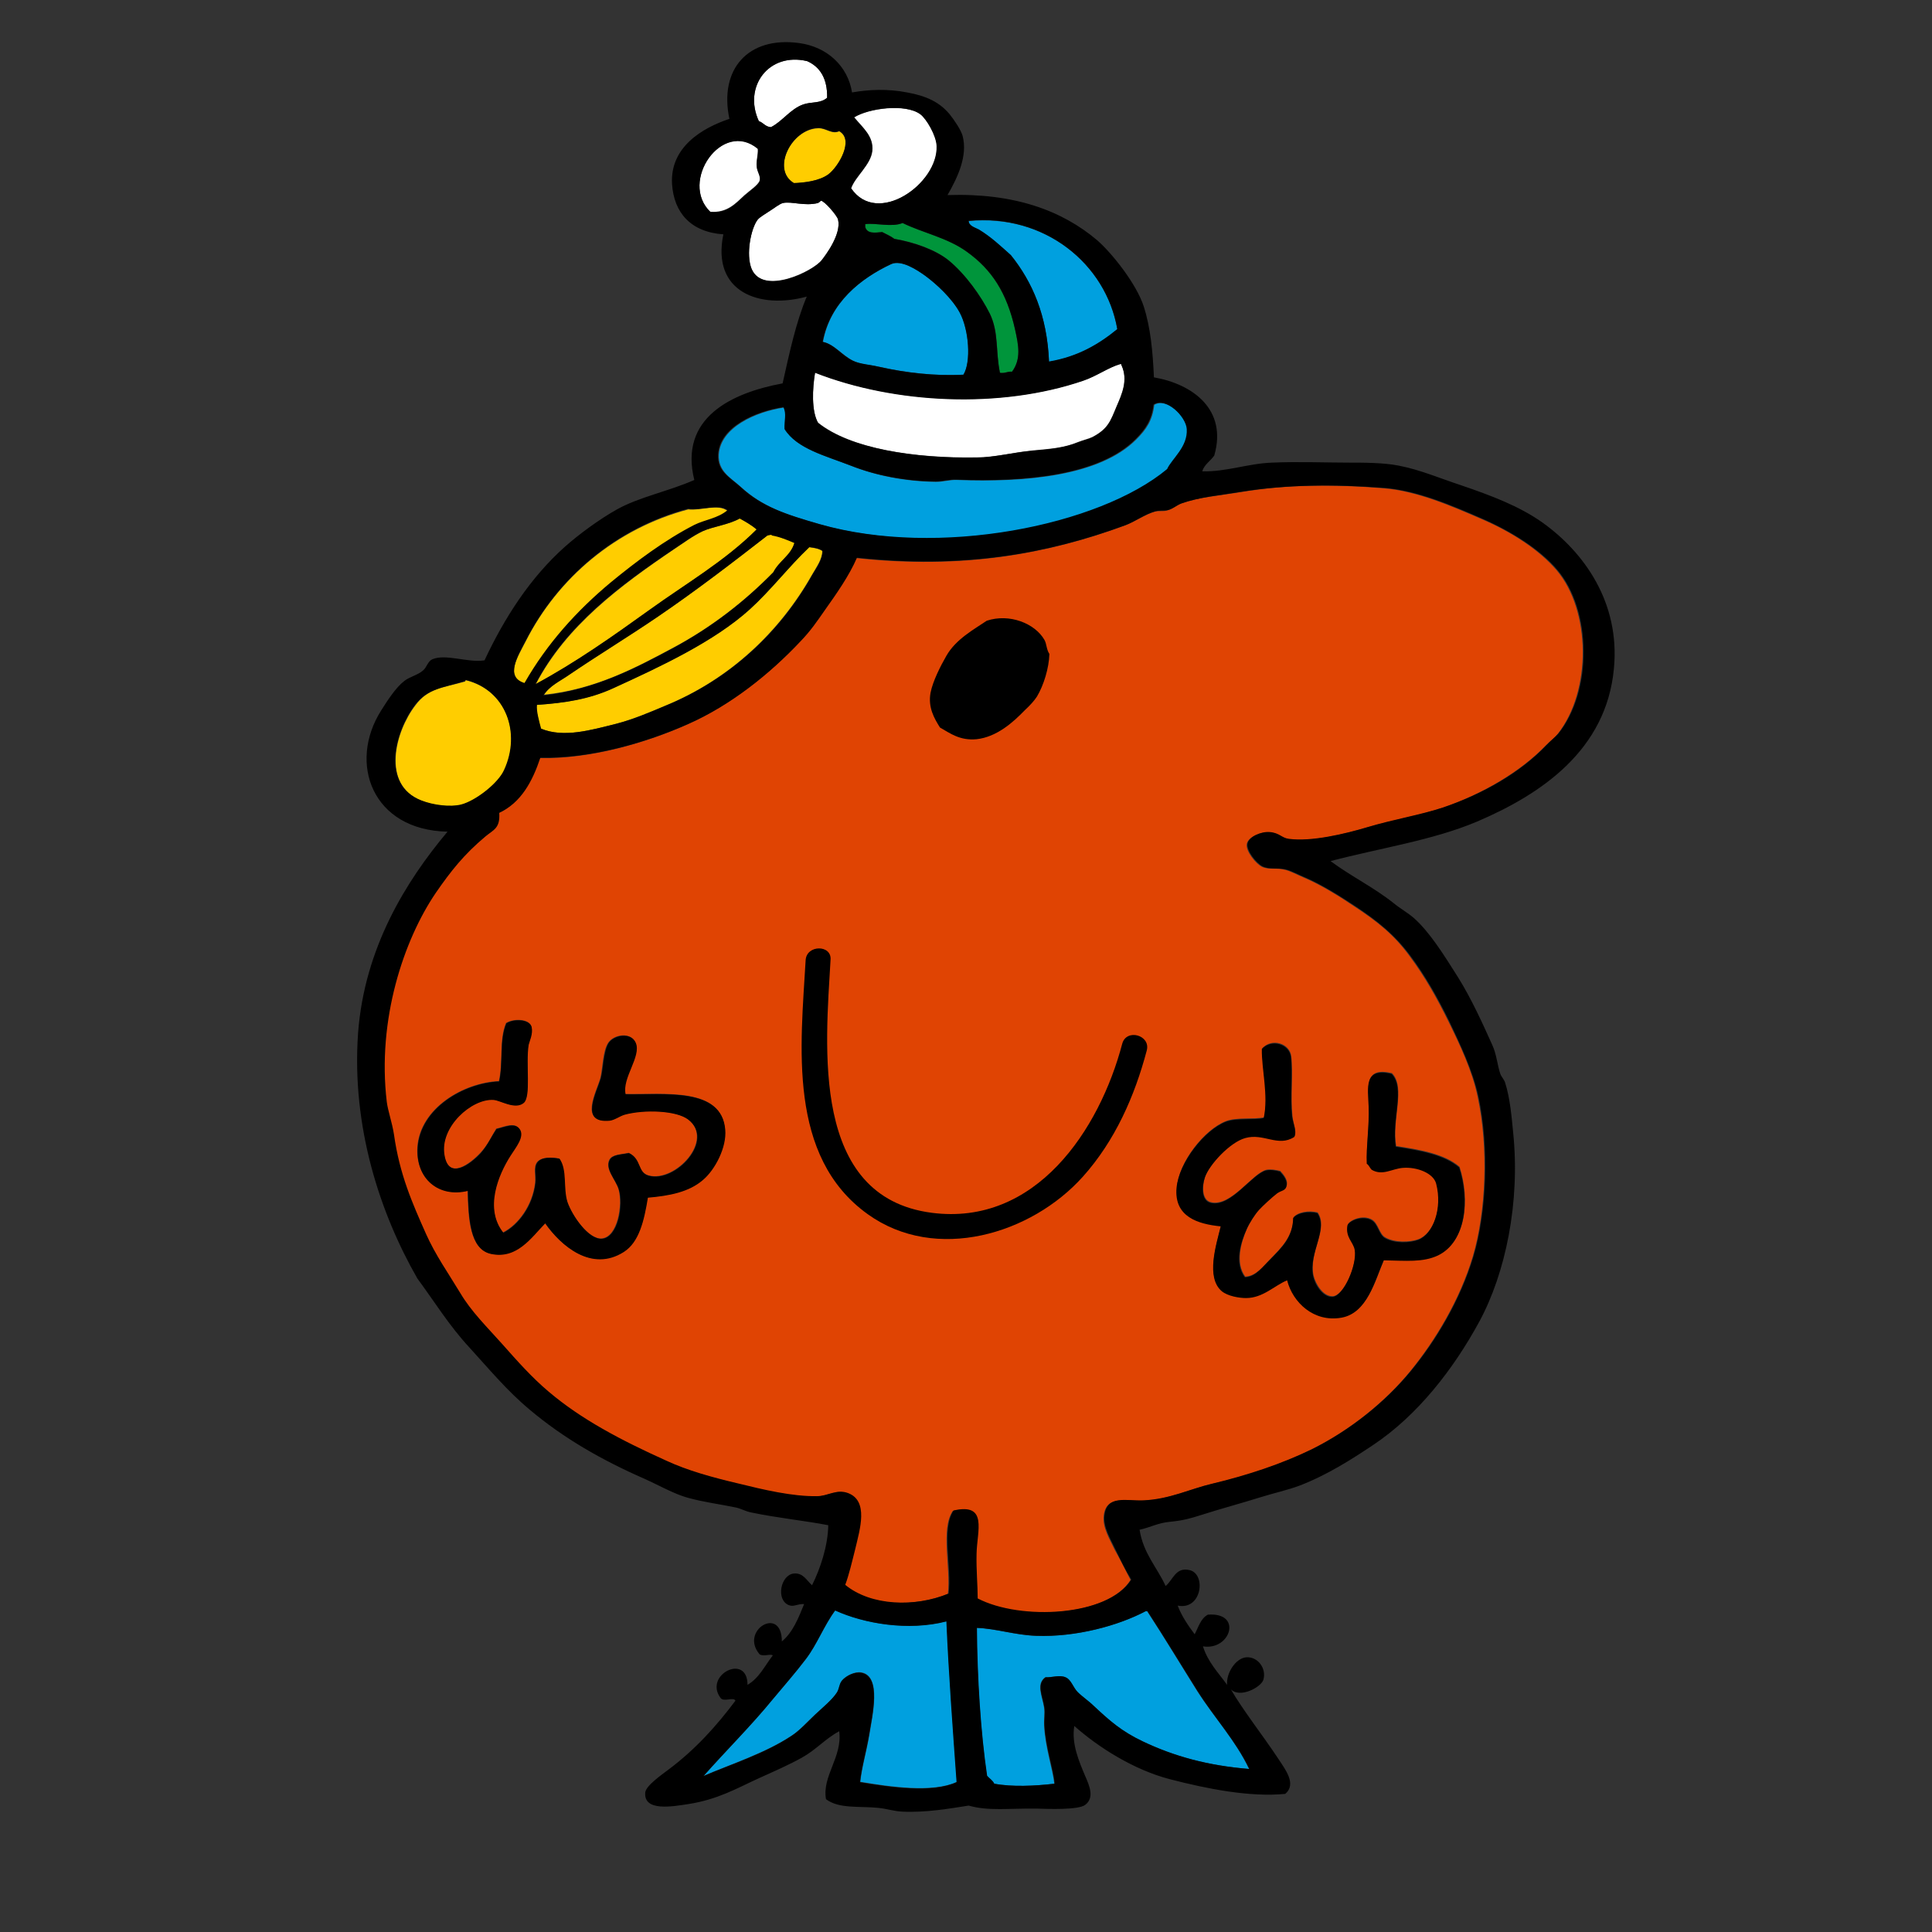
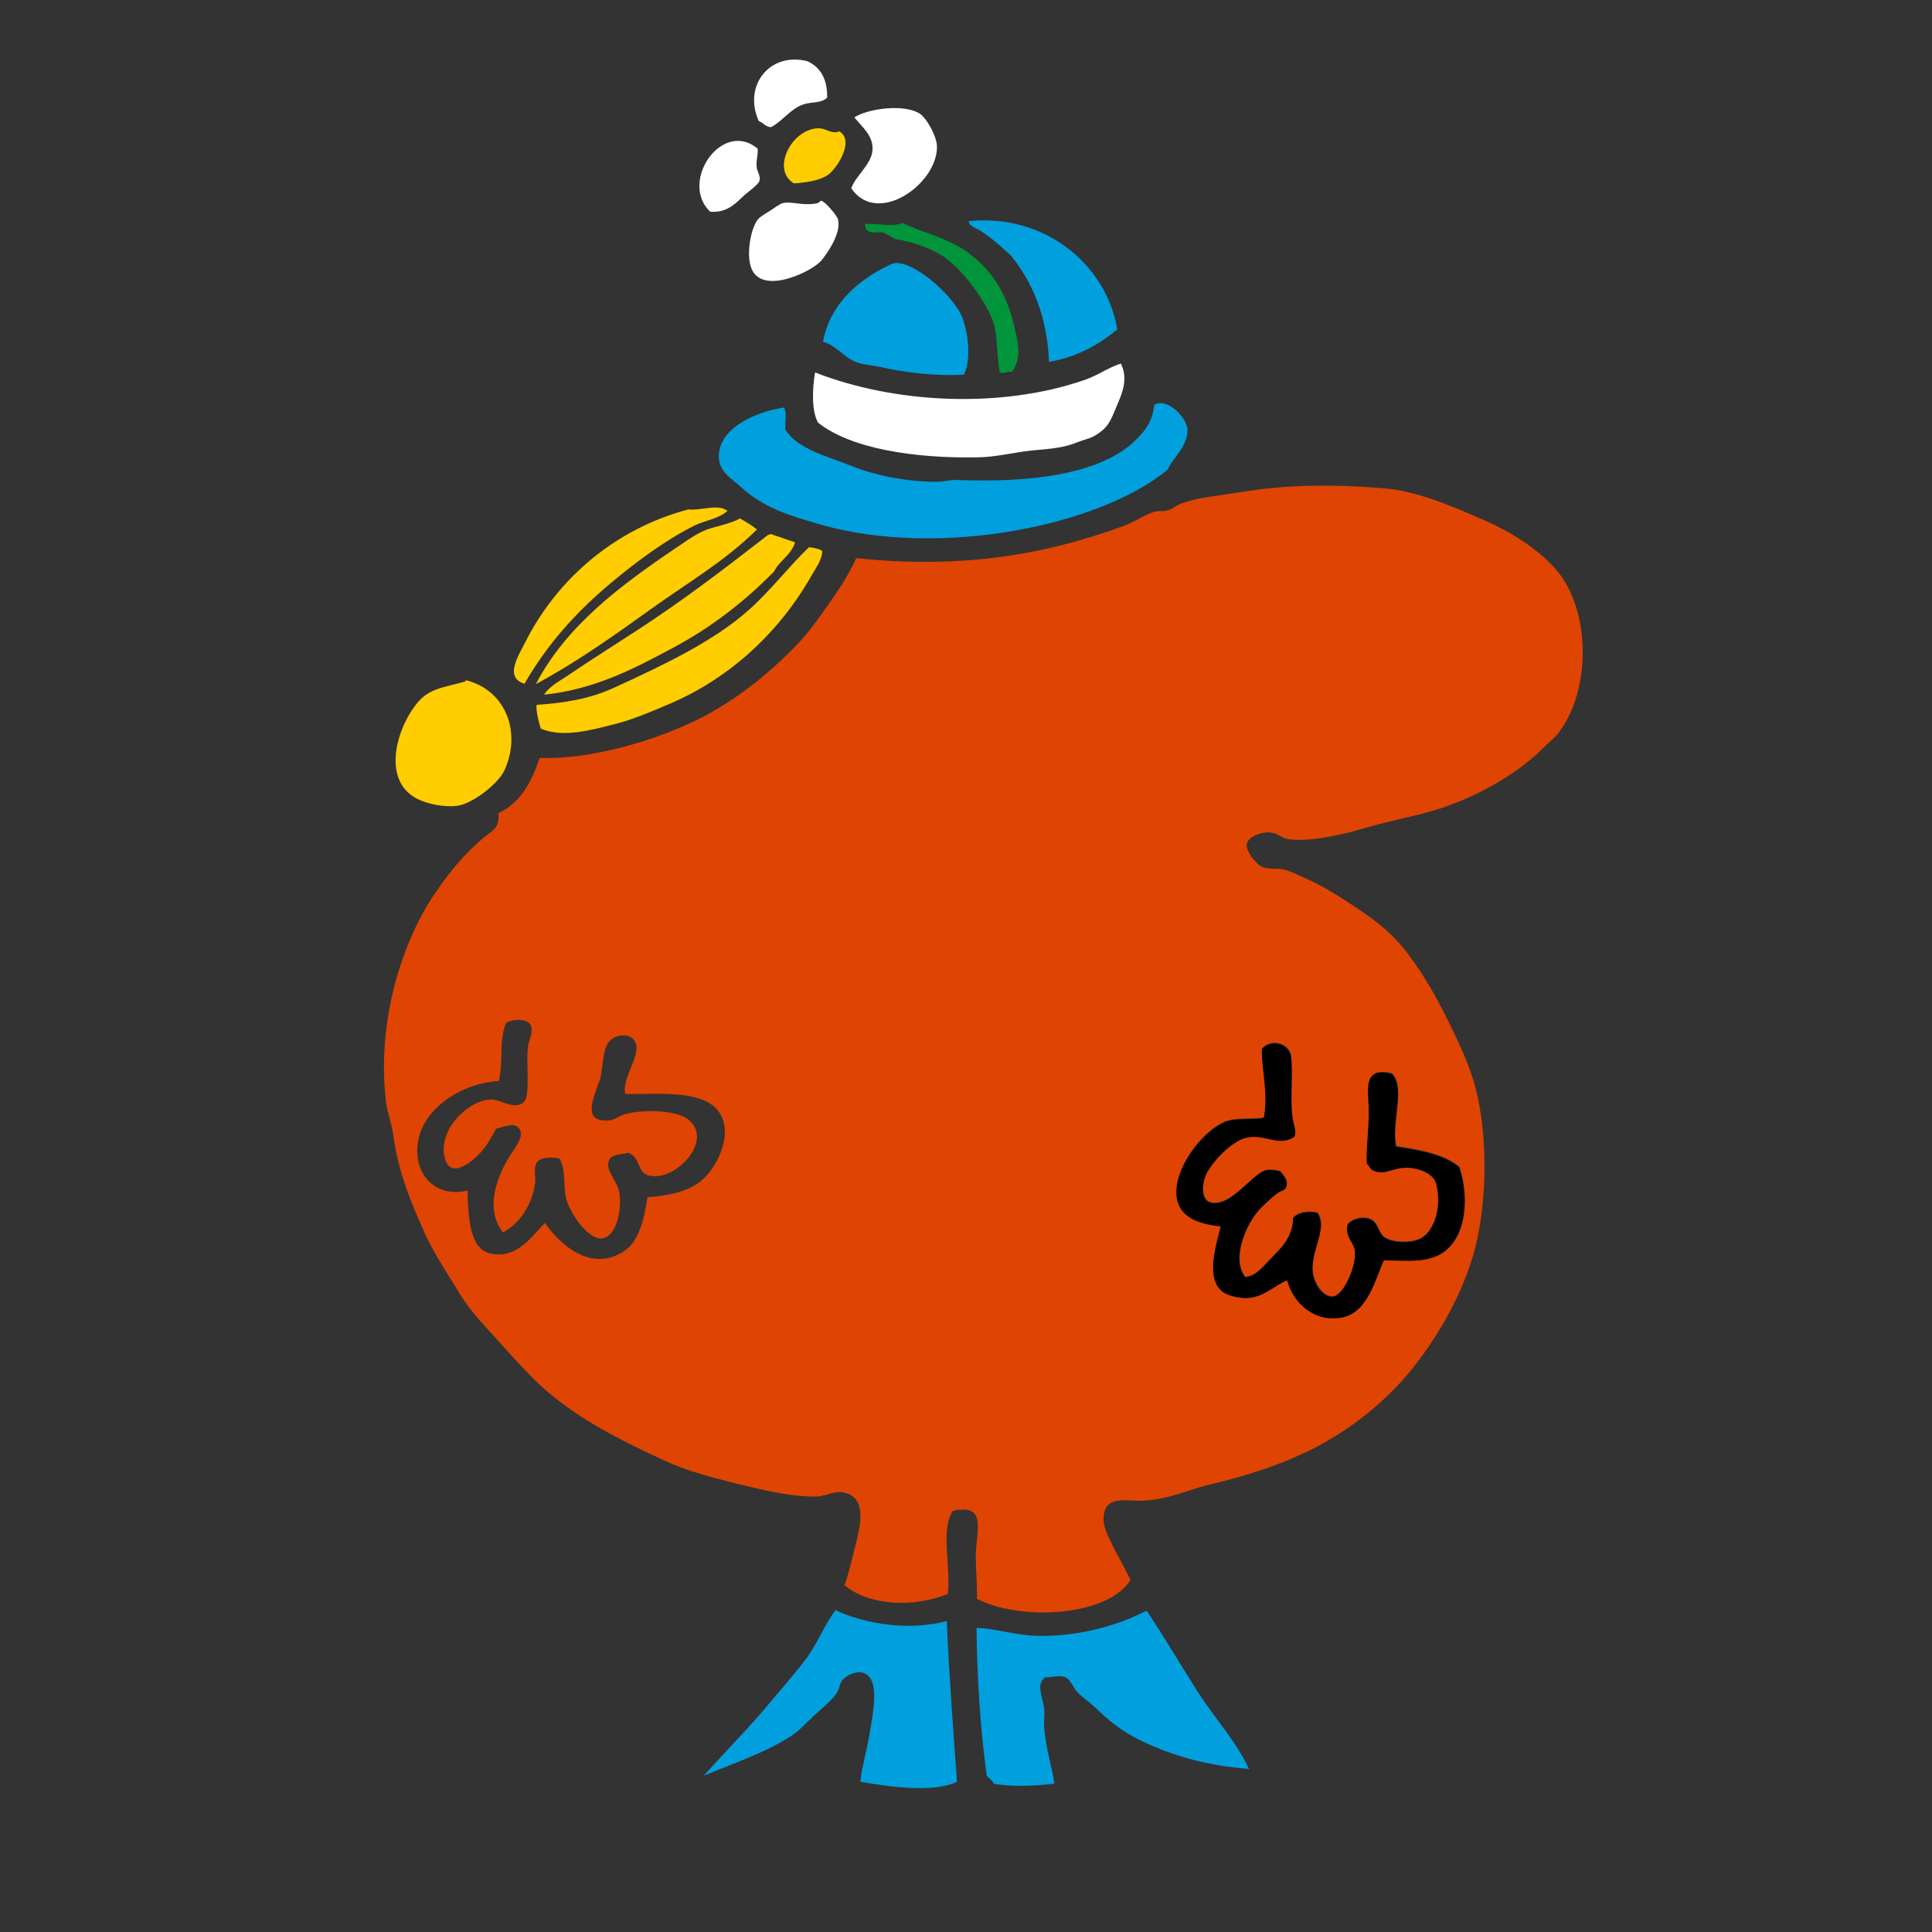
<svg xmlns="http://www.w3.org/2000/svg" version="1.1" id="Layer_1" x="0px" y="0px" viewBox="0 0 512 512" style="enable-background:new 0 0 512 512;" xml:space="preserve">
  <rect x="0" y="0" width="512" height="512" fill="#333333" stroke="none" />
  <style type="text/css">
	.st0{fill-rule:evenodd;clip-rule:evenodd;fill:#FFFFFF;}
	.st1{fill-rule:evenodd;clip-rule:evenodd;fill:#FFCD00;}
	.st2{fill-rule:evenodd;clip-rule:evenodd;fill:#00A0DF;}
	.st3{fill-rule:evenodd;clip-rule:evenodd;fill:#00953B;}
	.st4{fill-rule:evenodd;clip-rule:evenodd;fill:#E04403;}
	.st5{fill-rule:evenodd;clip-rule:evenodd;}
</style>
  <g>
    <path class="st0" d="M219.2,25.9c-1.8,1.6-4.2,1-6.4,1.8c-3.4,1.2-5.5,4.5-8.5,6c-1.5-0.1-2-1.2-3.2-1.6   c-4.2-9.1,2.6-18.4,12.8-15.9C217.3,17.7,219.3,20.8,219.2,25.9z" />
    <path class="st0" d="M225.6,49.9c1-3.1,5.2-6.2,5.6-9.9c0.4-3.9-2.6-6.2-4.8-8.9c3.8-2.4,13.6-3.7,17.6-0.8   c1.5,1.1,4.2,5.6,4.3,8.4C248.6,48.7,232.5,60.1,225.6,49.9z" />
    <path class="st1" d="M210.4,48.6c-6.1-3.6-0.7-14.4,6.4-14.6c2.1-0.1,3.6,1.7,5.6,0.8c4.1,2.3-0.3,9.5-2.9,11.5   C217,48,213.2,48.4,210.4,48.6z" />
    <path class="st0" d="M200.8,39.4c0.1,1.7-0.4,2.9-0.3,4.7c0.1,1.4,1.1,2.5,0.8,3.7c-0.2,1.1-2.9,2.9-4,3.9c-2.2,2-4.5,4.8-9.1,4.4   C179.9,48.2,191.4,31.5,200.8,39.4z" />
    <path class="st0" d="M217.3,53.5c-0.1,0,0.1-0.3,0.3-0.3c1,0.1,4.3,4,4.5,5c0.9,3.9-3.3,9.4-4.3,10.7c-2.4,3-15.6,9.4-18.6,2.4   c-1.6-3.8-0.2-10.8,1.6-13.1c0.6-0.8,2.4-1.8,3.2-2.3c1-0.6,2.6-1.9,3.5-2.1c2.3-0.5,5.7,0.9,9.3,0C216.9,53.8,217,53.5,217.3,53.5   z" />
    <path class="st2" d="M296.1,87.3c-4.9,4-10.5,7.3-18.1,8.6c-0.5-12.2-4.4-21.1-10.1-28.2c-2.7-2.4-5.2-4.8-8.5-6.8   c-0.9-0.5-2.6-1-2.7-2.3C276.8,56.6,293.1,69.9,296.1,87.3z" />
    <path class="st3" d="M268.2,98.5c-1.3-0.1-1.8,0.5-3.2,0.3c-1.2-5.8-0.2-10.7-2.7-15.7c-2.3-4.6-6.4-10.4-10.9-14.1   c-3.4-2.8-9.2-4.9-14.4-5.7c-0.9-0.8-2.1-1.2-3.2-1.8c-2.1,0.2-3.9,0.4-4.5-1.3c0-0.3,0-0.5,0-0.8c2.7-0.4,7,0.9,9.9-0.3   c5.3,2.6,11.9,3.9,17,7.6c6.6,4.8,10.6,10.8,12.8,20.6C269.9,91.4,270.7,95.1,268.2,98.5z" />
    <path class="st2" d="M255.4,99.3c-7.5,0.4-15.3-0.5-22.4-2.1c-2.4-0.5-5-0.6-6.9-1.6c-3-1.5-4.9-4.3-8-5   c1.9-10.5,10.1-16.9,18.1-20.6c2.6-1.2,6.8,1.5,9.1,3.1c3,2.2,7,6,9.1,9.7C256.8,87.4,257.4,95.9,255.4,99.3z" />
    <path class="st0" d="M296.9,96.4c0.2-0.1,0.3,0.1,0.3,0.3c1.8,4,0.1,7.7-1.3,11c-1.6,3.8-2.2,5.9-6.4,8.1c-1,0.5-2.5,0.8-3.7,1.3   c-3.9,1.6-7,1.8-12.5,2.3c-4.7,0.5-9.7,1.8-14.4,1.8c-16.6,0.3-33.5-2.3-42.1-9.2c-1.8-3.1-1.5-9.2-0.8-13.3   c21.2,8.3,49.2,9.6,71.1,2.1C290.6,99.7,293.7,97.4,296.9,96.4z" />
    <path class="st2" d="M309.5,124.4c-18,15-60.6,23.6-92.1,14.6c-9.1-2.6-15.3-4.7-21-9.9c-2.7-2.5-6.1-4.1-5.9-8.6   c0.4-7.2,9.8-11.4,17.3-12.5c0.8,1.8,0.2,3.5,0.3,5.8c3.2,5.2,10.8,7,17.6,9.7c6.6,2.6,14.4,4.1,22.4,4.2c1.9,0,3.7-0.6,5.6-0.5   c18.2,0.7,37.8-1.1,47.4-10.7c2.7-2.7,4.3-5,4.8-9.2c3.3-2.1,8.6,3.3,8.8,6.5C314.8,118.5,310.5,121.6,309.5,124.4z" />
    <path class="st4" d="M299.6,418.7c-6.1,9.8-29.4,10.9-40.7,5c0.1-3.5-0.3-7.3-0.3-11.8c0.1-6.1,3.1-13.6-6.1-11.5   c-3.3,4.9-0.5,15-1.3,22c-8.9,3.6-20.6,3.3-27.4-2.3c1-2.7,1.8-6.1,2.7-9.7c1.2-5.1,3.5-12.5-1.9-14.6c-3.1-1.2-5.2,0.7-8.3,0.8   c-6.5,0.1-14.1-1.7-21-3.4c-6.8-1.7-13.3-3.4-18.9-6c-12.1-5.5-22.6-11-31.2-18.3c-4.4-3.8-8.3-8.1-12.2-12.5   c-4.1-4.6-8.2-8.6-11.2-13.6c-3.2-5.3-6.5-10.1-9.1-15.7c-3.6-8.1-7-15.7-8.5-26.4c-0.5-3.3-1.6-6.2-1.9-8.6   c-2.6-21.8,4.5-43,13-55.4c4-5.8,7.5-10.2,13.1-14.9c2.1-1.8,4-2.1,3.7-6.3c5.8-2.7,8.8-8.3,10.9-14.6c13.5,0.3,28.4-4.1,39.1-8.9   c11.5-5.1,21.8-13.4,29.8-21.9c2.7-2.9,4.3-5.3,6.7-8.6c2.7-3.8,6.3-8.9,8.3-13.6c28.2,3,50.4-1,71.1-8.6c2.7-1,5.3-2.9,8-3.7   c1.1-0.3,2.2,0,3.2-0.3c1.4-0.3,2.4-1.3,3.7-1.8c4.9-1.8,10-2.1,16-3.1c12-2,24.4-2.1,37.8-1c8.8,0.7,18.2,4.8,25.8,8.1   c8,3.4,15.4,8.2,20,13.6c9.1,10.7,9.3,32,0.3,43.4c-0.8,1-2.2,2.1-3.2,3.1c-6.8,7-16.7,12.8-27.4,16.5c-6.1,2-13,3.2-20,5.2   c-6,1.8-14.8,3.9-20.8,3.1c-1.9-0.3-2.4-1.6-5.1-1.8c-2.1-0.2-5.6,1.2-5.9,3.1c-0.3,1.9,2.4,5.2,4,6c1.9,0.9,3.9,0.2,6.1,0.8   c1.4,0.3,3.4,1.4,5.1,2.1c4.5,1.9,9.6,5.1,13.3,7.6c6.1,4,10.5,7.5,14.6,13.1c4.1,5.5,7.3,11.2,10.4,17.5c2.9,5.9,6.3,13,7.7,19.9   c2.9,13.5,2.2,30.6-1.3,42.3c-3.5,11.7-10.1,22.4-16.5,30.3c-6.7,8.2-16.1,15.8-26.4,20.9c-7.9,3.9-16.8,6.9-26.4,9.1   c-5.6,1.3-11.2,4.1-18.1,4.4c-4.7,0.2-9.7-1.5-10.4,3.9c-0.4,3.2,1.6,6.3,2.9,9.1C297,413.5,298.3,416.2,299.6,418.7z M127.3,305.5   c-2.7,2.9-8.5,7.4-9.6,0.5c-1.2-7.5,7.3-15,13-14.6c1.8,0.1,5.7,2.7,8,0.8c2.1-1.8,0.5-10.4,1.3-15.4c0.2-0.9,1.2-2.9,0.8-4.7   c-0.4-2.1-4.6-2.3-6.7-1c-1.9,4.5-0.7,10.3-1.9,15.4c-9.3,0.4-20.9,7.1-21.6,17.5c-0.5,8.3,5.7,13.4,13.3,11.5   c0.2,7.2,0.5,15.5,6.1,16.7c6.9,1.5,10.7-4.3,14.4-8.1c4.2,6,12.3,13,20.8,7.6c4.1-2.6,5.4-8.2,6.4-14.4c5.8-0.5,11-1.5,14.6-4.7   c3.1-2.7,6.2-8.6,5.9-13.3c-0.9-11.3-16-9.2-26.4-9.4c-1-4.3,4.2-10,2.7-13.6c-1.2-2.9-5.7-2.2-7.2,0c-1.5,2.2-1.5,7-2.1,9.4   c-1.1,3.8-5.7,12,2.4,11.2c1.4-0.1,2.6-1.2,4-1.6c5.1-1.4,13.6-1.1,16.8,1.3c7.2,5.5-3.4,16.8-10.4,14.9c-3.2-0.9-1.9-4.4-5.3-6   c-2.2,0.5-4.3,0.4-5.1,1.8c-1.3,2.5,1.6,5.2,2.4,7.8c1.2,4.1-0.2,12.8-4.5,13.1c-3.5,0.2-7.8-6-9.1-9.7c-1.3-3.8-0.1-8.5-2.1-11.5   c-1.9-0.3-4.7-0.5-5.9,1c-1,1.4-0.3,3.3-0.5,5.5c-0.7,5.9-4.4,11-8.5,13.1c-5.1-6.4-1.3-15.4,1.9-20.4c1.3-2.1,3.9-5.1,2.4-7.1   c-1.3-1.8-3.9-0.5-6.1,0C130.2,301.2,129.3,303.4,127.3,305.5z M342.5,295.6c-0.5-4.6,0.2-11.7-0.3-15.7c-0.4-3.4-5.1-4.9-7.7-2.1   c-0.1,5.3,1.8,12.3,0.5,18.3c-2.7,0.6-7.2-0.1-10.1,1c-5.7,2.2-12.5,10.8-13,17.5c-0.7,7.7,5.7,9.6,11.7,10.2   c-1.2,4.9-4.1,13.6,0.3,17.2c1.5,1.3,4.6,1.8,6.4,1.8c4.5,0,7.5-3.3,10.9-4.7c1.5,5.9,7.1,11.2,14.4,9.9c6.8-1.2,8.8-9.6,11.2-15.2   c5.9,0.1,10.4,0.6,14.4-1.3c7.4-3.6,8.4-14.7,5.6-23.3c-4-3.4-10.3-4.5-16.8-5.5c-1.2-7.1,2.6-15.5-1.1-19.3   c-7.4-1.8-6.3,3.6-6.1,8.6c0.2,5.2-0.8,10.8-0.5,15.2c0.6,0.3,0.9,1.1,1.3,1.6c2.9,1.7,5.3-0.3,8.3-0.5c3.7-0.3,8.1,1.4,8.8,4.2   c1.7,6.6-0.8,13.4-4.8,14.9c-2.2,0.8-6.2,1-8.8-0.5c-1.6-0.9-1.8-3.7-3.5-4.7c-2.4-1.4-5.9,0.1-6.4,1.3c-0.7,3.2,1.5,4.4,1.9,6.5   c0.7,3.9-2.9,12.4-5.9,12.5c-2.5,0.1-4.5-3.1-5.1-5.5c-1.3-6.3,4.1-12.3,1.1-16.7c-2.3-0.6-5.3-0.1-6.4,1.3   c-0.2,5.1-3.1,7.9-6.1,11c-1.9,1.9-3.8,4.6-6.7,4.7c-2.7-3.7-1.1-9.1,0.5-12.8c0.7-1.5,2.1-3.7,3.2-5c0.9-1,3.5-3.5,4.8-4.4   c1.1-0.8,2-0.6,2.4-1.6c0.7-1.7-0.8-3.3-1.6-4.2c-1.2-0.3-2.6-0.5-3.7-0.3c-3.7,0.9-9.3,9.8-14.6,8.6c-2.5-0.5-2.5-4.2-1.6-6.8   c1.2-3.4,6.7-9.4,10.7-10.4c5-1.4,8.7,2.5,13-0.3C343.7,299.7,342.7,297.9,342.5,295.6z" />
    <path class="st1" d="M192.8,135.4c-2.6,2.2-6,2.5-8.8,3.9c-7.8,3.9-15.4,9.6-22.1,15.2c-9,7.5-16.9,16.2-22.9,26.7   c-5.4-1.6-1.7-7.3,0.3-11.2c8.5-16.8,23.9-29.9,43.1-35C185.7,135.4,190.3,133.4,192.8,135.4z" />
    <path class="st1" d="M200.6,140.3c-8.4,8.4-18.8,14.4-28.5,21.4c-9.6,6.9-19.5,13.9-30.1,19.6c8.1-15.5,22.4-26.1,36.7-35.8   c2.6-1.7,4.8-3.4,7.5-4.7c2.8-1.3,6.8-1.7,9.9-3.4C197.7,138.3,199.2,139.2,200.6,140.3z" />
    <path class="st1" d="M210.7,143.7c-1,3.4-4.1,4.8-5.6,7.8c-7.8,7.9-16.5,14.7-26.6,20.1c-9.9,5.3-20.7,11.1-34.3,12.5   c1.6-2.5,4.5-3.8,6.9-5.5c7.5-5.1,15.4-9.9,23.2-15.2c10.3-7,20.3-14.7,29.3-21.7c-0.1,0.1,1.3-0.4,1.1,0   C206.8,142.3,208.6,143.1,210.7,143.7z" />
    <path class="st1" d="M214.4,145c1.3,0.2,2.6,0.4,3.5,1c0,2.2-1.5,4.2-2.7,6.3c-8.6,15.2-21.9,27.8-39.1,34.8   c-3.8,1.6-8.2,3.5-12.8,4.7c-6.8,1.7-13.9,3.8-20,1.3c-0.5-1.8-1.3-4.6-1.1-6.3c7.3-0.5,13.7-1.5,20.2-4.4   c12.7-5.8,26.8-12.4,36.2-20.9C204.4,156.3,208.9,150.3,214.4,145z" />
-     <path class="st5" d="M278.1,173.3c-0.1,3.7-1.5,8.3-3.3,11.3c-0.7,1.1-1.9,2.4-3.2,3.6c-3.1,3.2-7.4,7.1-12.8,7.7   c-4.4,0.4-6.9-1.5-9.7-3.1c-1.5-2.4-3.2-5.3-2.5-9.2c0.6-3.1,2.7-7.2,4.2-9.8c2.5-4.4,7.3-7,10.7-9.3c6-2,12.8,0.7,15.3,5.1   C277.4,170.7,277.3,172.1,278.1,173.3z" />
    <path class="st1" d="M123.3,180.6c0-0.2,0.1-0.3,0.3-0.3c10.6,2.7,14.6,14,10.1,23.8c-1.6,3.5-7.6,8.1-11.4,9.2   c-2.8,0.8-7.4,0.2-10.6-1.1c-10.7-4.2-7-18.3-1.6-25.3C113.4,182.4,117.3,182.3,123.3,180.6z" />
-     <path class="st5" d="M131.6,299.2c2.2-0.5,4.8-1.8,6.1,0c1.5,2-1.1,5-2.4,7.1c-3.2,5-7,14-1.9,20.4c4.1-2.1,7.8-7.2,8.5-13.1   c0.3-2.2-0.5-4.1,0.5-5.5c1.1-1.6,4-1.4,5.9-1c2.1,3,0.9,7.7,2.1,11.5c1.3,3.7,5.6,9.9,9.1,9.7c4.3-0.3,5.8-9,4.5-13.1   c-0.8-2.6-3.7-5.4-2.4-7.8c0.7-1.4,2.8-1.4,5.1-1.8c3.4,1.6,2.2,5.2,5.3,6c7,1.9,17.6-9.4,10.4-14.9c-3.1-2.4-11.6-2.7-16.8-1.3   c-1.4,0.4-2.6,1.4-4,1.6c-8.1,0.8-3.5-7.4-2.4-11.2c0.7-2.4,0.7-7.2,2.1-9.4c1.5-2.2,6-2.9,7.2,0c1.5,3.6-3.7,9.3-2.7,13.6   c10.4,0.2,25.5-1.9,26.4,9.4c0.4,4.7-2.7,10.6-5.9,13.3c-3.7,3.2-8.8,4.2-14.6,4.7c-1,6.1-2.3,11.8-6.4,14.4   c-8.5,5.4-16.6-1.6-20.8-7.6c-3.7,3.8-7.5,9.6-14.4,8.1c-5.6-1.2-5.9-9.5-6.1-16.7c-7.7,1.9-13.9-3.2-13.3-11.5   c0.7-10.4,12.2-17.1,21.6-17.5c1.1-5.1,0-10.9,1.9-15.4c2-1.3,6.2-1.1,6.7,1c0.4,1.8-0.6,3.8-0.8,4.7c-0.8,5.1,0.7,13.7-1.3,15.4   c-2.3,1.9-6.2-0.7-8-0.8c-5.8-0.4-14.3,7.2-13,14.6c1.1,6.8,6.9,2.4,9.6-0.5C129.3,303.4,130.2,301.2,131.6,299.2z" />
    <path class="st5" d="M343,301.3c-4.3,2.8-8.1-1.1-13,0.3c-4,1.1-9.5,7-10.7,10.4c-0.9,2.6-0.9,6.3,1.6,6.8   c5.3,1.2,10.9-7.7,14.6-8.6c1.2-0.3,2.6,0,3.7,0.3c0.8,0.9,2.3,2.5,1.6,4.2c-0.4,0.9-1.3,0.8-2.4,1.6c-1.3,1-3.9,3.4-4.8,4.4   c-1.1,1.2-2.5,3.4-3.2,5c-1.7,3.7-3.3,9.1-0.5,12.8c2.9-0.1,4.7-2.8,6.7-4.7c3-3.1,6-5.8,6.1-11c1.1-1.4,4.1-1.9,6.4-1.3   c3,4.4-2.4,10.5-1.1,16.7c0.5,2.4,2.6,5.6,5.1,5.5c3-0.2,6.6-8.6,5.9-12.5c-0.4-2.1-2.5-3.3-1.9-6.5c0.5-1.2,4-2.7,6.4-1.3   c1.7,1,1.9,3.8,3.5,4.7c2.6,1.5,6.6,1.3,8.8,0.5c4-1.5,6.5-8.3,4.8-14.9c-0.7-2.8-5.1-4.5-8.8-4.2c-2.9,0.2-5.4,2.2-8.3,0.5   c-0.5-0.5-0.7-1.2-1.3-1.6c-0.2-4.3,0.7-9.9,0.5-15.2c-0.2-5-1.3-10.4,6.1-8.6c3.7,3.9-0.1,12.2,1.1,19.3c6.5,1,12.8,2.1,16.8,5.5   c2.8,8.6,1.8,19.7-5.6,23.3c-4,1.9-8.5,1.4-14.4,1.3c-2.4,5.5-4.4,14-11.2,15.2c-7.3,1.3-12.9-4-14.4-9.9   c-3.4,1.4-6.4,4.7-10.9,4.7c-1.8,0-4.8-0.5-6.4-1.8c-4.3-3.6-1.5-12.3-0.3-17.2c-6-0.6-12.4-2.5-11.7-10.2   c0.6-6.7,7.4-15.3,13-17.5c2.9-1.1,7.4-0.4,10.1-1c1.3-6-0.6-13-0.5-18.3c2.6-2.8,7.3-1.3,7.7,2.1c0.5,4-0.2,11.1,0.3,15.7   C342.7,297.9,343.7,299.7,343,301.3z" />
    <path class="st2" d="M250.9,429.6c0.6,14.1,1.7,28.6,2.7,42.6c-6.4,3-17.8,1.3-25.6,0c0.4-3.9,1.6-7.8,2.4-12.5   c0.8-5.1,3.3-15.5-2.1-16.5c-1.7-0.3-4,0.8-5.1,2.1c-0.7,0.9-0.7,2.1-1.3,3.1c-1.2,2-3.7,4-5.9,6c-2,1.8-4.1,4.2-6.1,5.5   c-7.1,4.7-16.2,7.6-23.4,10.7c6.2-7,12.6-13.3,18.4-20.4c3-3.6,6-7,8.8-10.7c2.9-3.9,4.7-8.7,7.7-12.8   C229,430.3,240.7,432.3,250.9,429.6z" />
    <path class="st2" d="M331,468.8c-11.1-0.9-20-3.4-28.2-7.3c-5.7-2.7-8.9-5.5-13-9.4c-1.3-1.2-3.1-2.4-4.3-3.7   c-1.2-1.2-1.7-3.3-3.2-3.9c-1.6-0.7-3.7,0.1-5.3,0c-2.5,1.8-0.8,4.9-0.3,8.1c0.2,1.5-0.1,3.1,0,4.7c0.3,5.9,2.3,11.6,2.7,15.4   c-5.2,0.6-11.2,0.9-16,0c-0.4-0.9-1.3-1.4-1.9-2.1c-1.6-11.5-2.6-25.8-2.7-39.2c5.2,0.2,10.1,1.9,15.7,2.1   c10.6,0.4,21.8-2.7,29-6.5c0.2,0,0.4,0,0.5,0c4.6,7,8.9,14.2,13.3,21.2C321.8,455.2,327.5,461.3,331,468.8z" />
-     <path class="st5" d="M326.2,447.7c3.1,5.4,8.4,12.1,12.5,18.3c1.9,2.9,5,6.8,1.9,9.4c-9.3,0.9-20.6-1.3-30.6-3.9   c-9.6-2.5-19-8.5-25.3-14.1c-0.8,4.7,1.3,9.5,2.9,13.3c1.1,2.5,2.5,5.7,0,7.6c-1.8,1.4-9.8,1.1-12.8,1c-7.6-0.1-12.8,0.7-18.1-0.8   c-5.1,0.8-11.4,1.9-17.6,1.6c-2.2-0.1-4.2-0.8-6.4-1c-5-0.5-10.4,0.3-13.8-2.3c-1.1-6.1,4.4-11.2,3.5-18c-3.6,1.9-6.1,4.9-9.9,7   c-3.4,1.9-7.3,3.6-11.5,5.5c-5.7,2.6-10.8,5.6-18.6,6.8c-4,0.6-11.9,2.1-11.4-3.1c0.2-1.8,4.4-4.7,6.1-6   c7.1-5.3,12.7-11.5,17.8-18.3c-0.5-1.1-3.2,0.5-4-0.8c-4.4-6.1,7.2-11.9,7.2-3.4c3.1-1.8,4.6-5.1,6.7-7.8c-0.6-0.5-2.5,0.4-3.5-0.3   c-5.4-6.3,5.9-13.1,5.9-3.4c2.9-2.4,4.4-6.2,5.9-9.9c-1.8-0.1-2.7,0.8-4,0.3c-3.6-1.4-2.2-8.1,1.3-8.4c2.5-0.2,3.3,1.8,4.8,3.1   c2.2-4.4,4.2-10.4,4.3-15.9c-6.1-1.2-13.4-1.9-20.5-3.4c-1.5-0.3-2.6-1-4-1.3c-4.3-0.9-8.5-1.4-12.8-2.6c-3.6-1-7.6-3.3-11.4-5   c-11.4-5-21.5-10.8-30.4-18.3c-6-5-10.8-10.8-16-16.5c-5.3-5.7-9.3-12.2-13.8-18.3c-9.8-17.1-17.5-40.1-15.7-65.1   c1.7-22.5,12.7-40.2,23.7-53.3c-20-0.4-26.4-18.2-17.6-32.1c1.7-2.7,3.9-6.1,6.1-7.8c1.5-1.2,3.7-1.6,5.1-2.9   c0.9-0.8,1.2-2.4,2.4-2.9c3.6-1.5,9.4,1,13.8,0.3c5.3-11.3,12.1-21.9,21.3-30.1c3.7-3.3,9.3-7.4,13.8-9.9   c5.9-3.3,13.4-4.7,20.5-7.8c-4.1-16.5,9.9-23.1,23.4-25.6c1.8-8,3.5-16.1,6.4-23c-12.4,3.4-25.3-1.1-22.1-16.5   c-8.7-0.6-13.1-5.8-13.6-13.3c-0.6-9.8,8-14.9,15.2-17.3c-2.8-13.2,5-21.9,18.4-20.1c7.6,1,13,6.2,14.1,13.1c4.5-0.8,9.5-1,14.6,0   c5,0.9,8.5,2.5,11.2,5.7c1.3,1.6,3.1,4.3,3.5,5.8c1.4,5.3-1.3,11-4,15.7c17.7-0.6,30.4,4.1,39.7,12c4,3.5,10.4,11.6,12.3,17.5   c1.8,5.6,2.4,11.9,2.7,18.8c10.3,1.8,19.5,8.5,16,20.7c-1,1.5-2.6,2.3-3.2,4.2c6.3,0.2,12.2-2.1,18.6-2.3c6.7-0.3,14.4,0,20.2,0   c3.9,0,9.3,0,13.3,0.8c5.7,1.1,11,3.4,16.5,5.2c7.9,2.7,15.4,5.5,21.6,9.9c10.9,7.8,20.6,21.1,18.9,38.7   c-2,21.5-19.1,33.2-36.2,40.5c-11.8,5-25.6,7-38.9,10.5c5.7,4.2,11.4,6.9,16.8,11.2c1.7,1.4,3.7,2.5,5.3,3.9   c4.2,3.7,8.1,10,11.7,15.7c3.5,5.6,6.5,12.2,9.1,18c1.1,2.4,1.3,5.2,2.1,7.6c0.3,0.8,1.1,1.6,1.3,2.4c1.3,4.1,1.7,9.1,2.1,13.1   c1.9,18.5-2,37.3-9,50.2c-6.8,12.5-16.3,24.8-28.2,32.7c-5.7,3.8-12.1,7.9-19.4,10.7c-3.2,1.2-6.9,2-10.4,3.1   c-5.1,1.6-10.4,3-15.7,4.7c-2.9,0.9-4.4,1.4-8.3,1.8c-3.2,0.3-5.2,1.5-8,2.1c1,6.3,4.6,9.9,6.9,14.9c2-1.6,2.6-5.1,6.4-4.2   c4.4,1.1,3.2,10.7-3.2,9.4c1.1,2.9,2.8,5.3,4.5,7.6c1-1.9,1.6-4.2,3.5-5.2c9.3-0.7,6,9.6-1.3,8.4c1.3,4.2,4.1,7,6.4,10.2   c-0.3-3.1,2.3-7.1,5.1-7.3c3-0.2,5.4,2.9,4.5,6C334.1,447.2,328.6,450.1,326.2,447.7z M213.9,16.2c-10.2-2.4-17,6.8-12.8,15.9   c1.2,0.4,1.7,1.5,3.2,1.6c3-1.5,5.2-4.8,8.5-6c2.2-0.8,4.6-0.2,6.4-1.8C219.3,20.8,217.3,17.7,213.9,16.2z M248.2,38.7   c-0.1-2.8-2.7-7.2-4.3-8.4c-4-3-13.8-1.6-17.6,0.8c2.2,2.7,5.2,4.9,4.8,8.9c-0.4,3.7-4.5,6.8-5.6,9.9   C232.5,60.1,248.6,48.7,248.2,38.7z M219.5,46.2c2.7-2,7-9.2,2.9-11.5c-2,0.9-3.5-0.9-5.6-0.8c-7,0.2-12.5,11-6.4,14.6   C213.2,48.4,217,48,219.5,46.2z M188.3,56.2c4.6,0.4,6.8-2.4,9.1-4.4c1.1-1,3.7-2.8,4-3.9c0.3-1.2-0.7-2.2-0.8-3.7   c-0.2-1.8,0.4-3,0.3-4.7C191.4,31.5,179.9,48.2,188.3,56.2z M216.8,53.8c-3.7,0.9-7-0.5-9.3,0c-0.9,0.2-2.5,1.5-3.5,2.1   c-0.8,0.6-2.6,1.6-3.2,2.3c-1.8,2.3-3.2,9.3-1.6,13.1c3.1,7.1,16.3,0.7,18.6-2.4c1-1.3,5.2-6.8,4.3-10.7c-0.2-1-3.6-4.9-4.5-5   c-0.2,0-0.3,0.3-0.3,0.3C217,53.5,216.9,53.8,216.8,53.8z M256.7,58.5c0,1.4,1.8,1.8,2.7,2.3c3.3,2,5.8,4.4,8.5,6.8   c5.7,7.1,9.6,16,10.1,28.2c7.7-1.3,13.2-4.6,18.1-8.6C293.1,69.9,276.8,56.6,256.7,58.5z M269,87.3c-2.2-9.8-6.2-15.9-12.8-20.6   c-5.1-3.7-11.7-5-17-7.6c-2.9,1.2-7.2-0.1-9.9,0.3c0,0.3,0,0.5,0,0.8c0.6,1.8,2.4,1.5,4.5,1.3c1.1,0.6,2.3,1.1,3.2,1.8   c5.2,0.9,10.9,2.9,14.4,5.7c4.5,3.7,8.6,9.5,10.9,14.1c2.4,5,1.5,9.9,2.7,15.7c1.4,0.2,1.9-0.4,3.2-0.3   C270.7,95.1,269.9,91.4,269,87.3z M254.3,82.8c-2-3.7-6.1-7.5-9.1-9.7c-2.2-1.6-6.4-4.4-9.1-3.1c-8,3.8-16.2,10.2-18.1,20.6   c3.1,0.6,4.9,3.5,8,5c1.9,0.9,4.5,1,6.9,1.6c7.1,1.6,14.8,2.5,22.4,2.1C257.4,95.9,256.8,87.4,254.3,82.8z M287.1,100.9   c-21.9,7.5-49.9,6.2-71.1-2.1c-0.7,4.1-1,10.2,0.8,13.3c8.5,6.8,25.4,9.4,42.1,9.2c4.6-0.1,9.7-1.4,14.4-1.8   c5.5-0.5,8.7-0.8,12.5-2.3c1.3-0.5,2.7-0.8,3.7-1.3c4.2-2.2,4.8-4.3,6.4-8.1c1.4-3.2,3.2-7,1.3-11c0-0.2,0-0.3-0.3-0.3   C293.7,97.4,290.6,99.7,287.1,100.9z M314.5,113.7c-0.2-3.3-5.5-8.6-8.8-6.5c-0.5,4.1-2.1,6.5-4.8,9.2   c-9.6,9.6-29.2,11.4-47.4,10.7c-1.8-0.1-3.7,0.5-5.6,0.5c-8-0.1-15.8-1.6-22.4-4.2c-6.7-2.6-14.4-4.5-17.6-9.7   c-0.1-2.3,0.6-4-0.3-5.8c-7.5,1.1-16.9,5.3-17.3,12.5c-0.3,4.5,3.1,6.1,5.9,8.6c5.7,5.3,12,7.3,21,9.9c31.5,9,74.1,0.4,92.1-14.6   C310.5,121.6,314.8,118.5,314.5,113.7z M295.6,410.6c-1.3-2.8-3.3-5.9-2.9-9.1c0.7-5.4,5.7-3.7,10.4-3.9c6.9-0.3,12.5-3.1,18.1-4.4   c9.6-2.3,18.5-5.3,26.4-9.1c10.3-5.1,19.7-12.7,26.4-20.9c6.5-7.9,13-18.6,16.5-30.3c3.5-11.8,4.2-28.8,1.3-42.3   c-1.5-6.9-4.9-14-7.7-19.9c-3.1-6.3-6.3-12-10.4-17.5c-4.2-5.6-8.6-9.1-14.6-13.1c-3.8-2.5-8.8-5.7-13.3-7.6   c-1.7-0.7-3.7-1.8-5.1-2.1c-2.2-0.5-4.2,0.1-6.1-0.8c-1.6-0.8-4.3-4.1-4-6c0.3-1.9,3.7-3.3,5.9-3.1c2.6,0.2,3.2,1.6,5.1,1.8   c5.9,0.8,14.8-1.3,20.8-3.1c7-2.1,13.9-3.2,20-5.2c10.7-3.6,20.7-9.4,27.4-16.5c1-1.1,2.4-2.2,3.2-3.1c9.1-11.4,8.8-32.7-0.3-43.4   c-4.6-5.4-12-10.1-20-13.6c-7.6-3.3-17-7.4-25.8-8.1c-13.4-1-25.9-0.9-37.8,1c-6,1-11.1,1.4-16,3.1c-1.3,0.5-2.3,1.5-3.7,1.8   c-1,0.2-2.1,0-3.2,0.3c-2.7,0.7-5.3,2.7-8,3.7c-20.7,7.6-42.9,11.6-71.1,8.6c-2,4.7-5.6,9.8-8.3,13.6c-2.3,3.3-3.9,5.7-6.7,8.6   c-8,8.5-18.4,16.9-29.8,21.9c-10.8,4.8-25.6,9.2-39.1,8.9c-2.1,6.3-5.1,11.9-10.9,14.6c0.3,4.2-1.6,4.5-3.7,6.3   c-5.6,4.7-9.1,9.1-13.1,14.9c-8.5,12.5-15.6,33.6-13,55.4c0.3,2.4,1.4,5.4,1.9,8.6c1.5,10.7,4.9,18.3,8.5,26.4   c2.5,5.6,5.9,10.4,9.1,15.7c2.9,4.9,7.1,9,11.2,13.6c3.9,4.4,7.8,8.8,12.2,12.5c8.6,7.3,19,12.8,31.2,18.3c5.6,2.6,12.1,4.4,18.9,6   c6.9,1.7,14.5,3.5,21,3.4c3,0,5.2-2,8.3-0.8c5.4,2.1,3.1,9.5,1.9,14.6c-0.9,3.6-1.7,7-2.7,9.7c6.8,5.6,18.5,6,27.4,2.3   c0.9-7-2-17,1.3-22c9.2-2.1,6.2,5.4,6.1,11.5c-0.1,4.5,0.3,8.2,0.3,11.8c11.3,5.9,34.6,4.8,40.7-5   C298.3,416.2,297,413.5,295.6,410.6z M182.4,134.8c-19.2,5.1-34.6,18.3-43.1,35c-2,3.9-5.6,9.6-0.3,11.2   c6-10.5,13.9-19.2,22.9-26.7c6.7-5.5,14.3-11.2,22.1-15.2c2.8-1.4,6.2-1.7,8.8-3.9C190.3,133.4,185.7,135.4,182.4,134.8z    M196,137.4c-3,1.7-7,2.1-9.9,3.4c-2.7,1.3-4.9,3-7.5,4.7c-14.4,9.7-28.7,20.3-36.7,35.8c10.6-5.7,20.5-12.7,30.1-19.6   c9.7-7,20.1-13,28.5-21.4C199.2,139.2,197.7,138.3,196,137.4z M204.5,141.9c0.2-0.4-1.1,0.1-1.1,0c-9,7-19,14.7-29.3,21.7   c-7.8,5.3-15.7,10.1-23.2,15.2c-2.4,1.7-5.4,3-6.9,5.5c13.6-1.5,24.4-7.2,34.3-12.5c10.2-5.5,18.9-12.2,26.6-20.1   c1.5-3,4.6-4.4,5.6-7.8C208.6,143.1,206.8,142.3,204.5,141.9z M198.7,161.5c-9.4,8.5-23.5,15.1-36.2,20.9c-6.5,3-13,3.9-20.2,4.4   c-0.2,1.6,0.6,4.4,1.1,6.3c6,2.5,13.1,0.4,20-1.3c4.6-1.2,9-3.1,12.8-4.7c17.2-7,30.6-19.6,39.1-34.8c1.2-2,2.7-4.1,2.7-6.3   c-0.8-0.6-2.1-0.9-3.5-1C208.9,150.3,204.4,156.3,198.7,161.5z M110,186.8c-5.4,7.1-9.1,21.1,1.6,25.3c3.3,1.3,7.8,1.8,10.6,1.1   c3.9-1,9.9-5.7,11.4-9.2c4.5-9.8,0.5-21.1-10.1-23.8c-0.2,0-0.3,0-0.3,0.3C117.3,182.3,113.4,182.4,110,186.8z M221.3,426.8   c-3,4.1-4.8,9-7.7,12.8c-2.8,3.7-5.8,7.1-8.8,10.7c-5.8,7.1-12.2,13.4-18.4,20.4c7.2-3.1,16.4-6,23.4-10.7c2-1.3,4.2-3.6,6.1-5.5   c2.1-2,4.6-4,5.9-6c0.6-1,0.6-2.3,1.3-3.1c1.1-1.3,3.4-2.4,5.1-2.1c5.5,0.9,2.9,11.4,2.1,16.5c-0.8,4.7-2,8.6-2.4,12.5   c7.8,1.3,19.1,3,25.6,0c-1-14-2.1-28.5-2.7-42.6C240.7,432.3,229,430.3,221.3,426.8z M317.4,448.2c-4.4-7-8.7-14.1-13.3-21.2   c-0.2,0-0.4,0-0.5,0c-7.2,3.8-18.4,6.9-29,6.5c-5.6-0.2-10.5-1.9-15.7-2.1c0.1,13.4,1,27.7,2.7,39.2c0.6,0.7,1.5,1.2,1.9,2.1   c4.8,0.9,10.8,0.6,16,0c-0.3-3.8-2.4-9.6-2.7-15.4c-0.1-1.5,0.2-3.2,0-4.7c-0.5-3.2-2.2-6.3,0.3-8.1c1.7,0.1,3.7-0.7,5.3,0   c1.5,0.6,2,2.7,3.2,3.9c1.2,1.2,3,2.4,4.3,3.7c4.2,3.9,7.3,6.7,13,9.4c8.2,3.9,17.1,6.4,28.2,7.3   C327.5,461.3,321.8,455.2,317.4,448.2z" />
    <g>
-       <path d="M213.5,254.5c-1.3,22.6-4.9,52,16.5,67.3c18,12.9,43.3,5.3,57-10c8.5-9.5,13.7-21.3,16.9-33.4c1.1-4.1-5.4-5.9-6.5-1.8    c-6,22.8-22.9,48.4-50.5,44.8c-32.2-4.2-28.1-44.1-26.8-67C220.5,250.3,213.7,250.3,213.5,254.5L213.5,254.5z" />
-     </g>
+       </g>
  </g>
</svg>